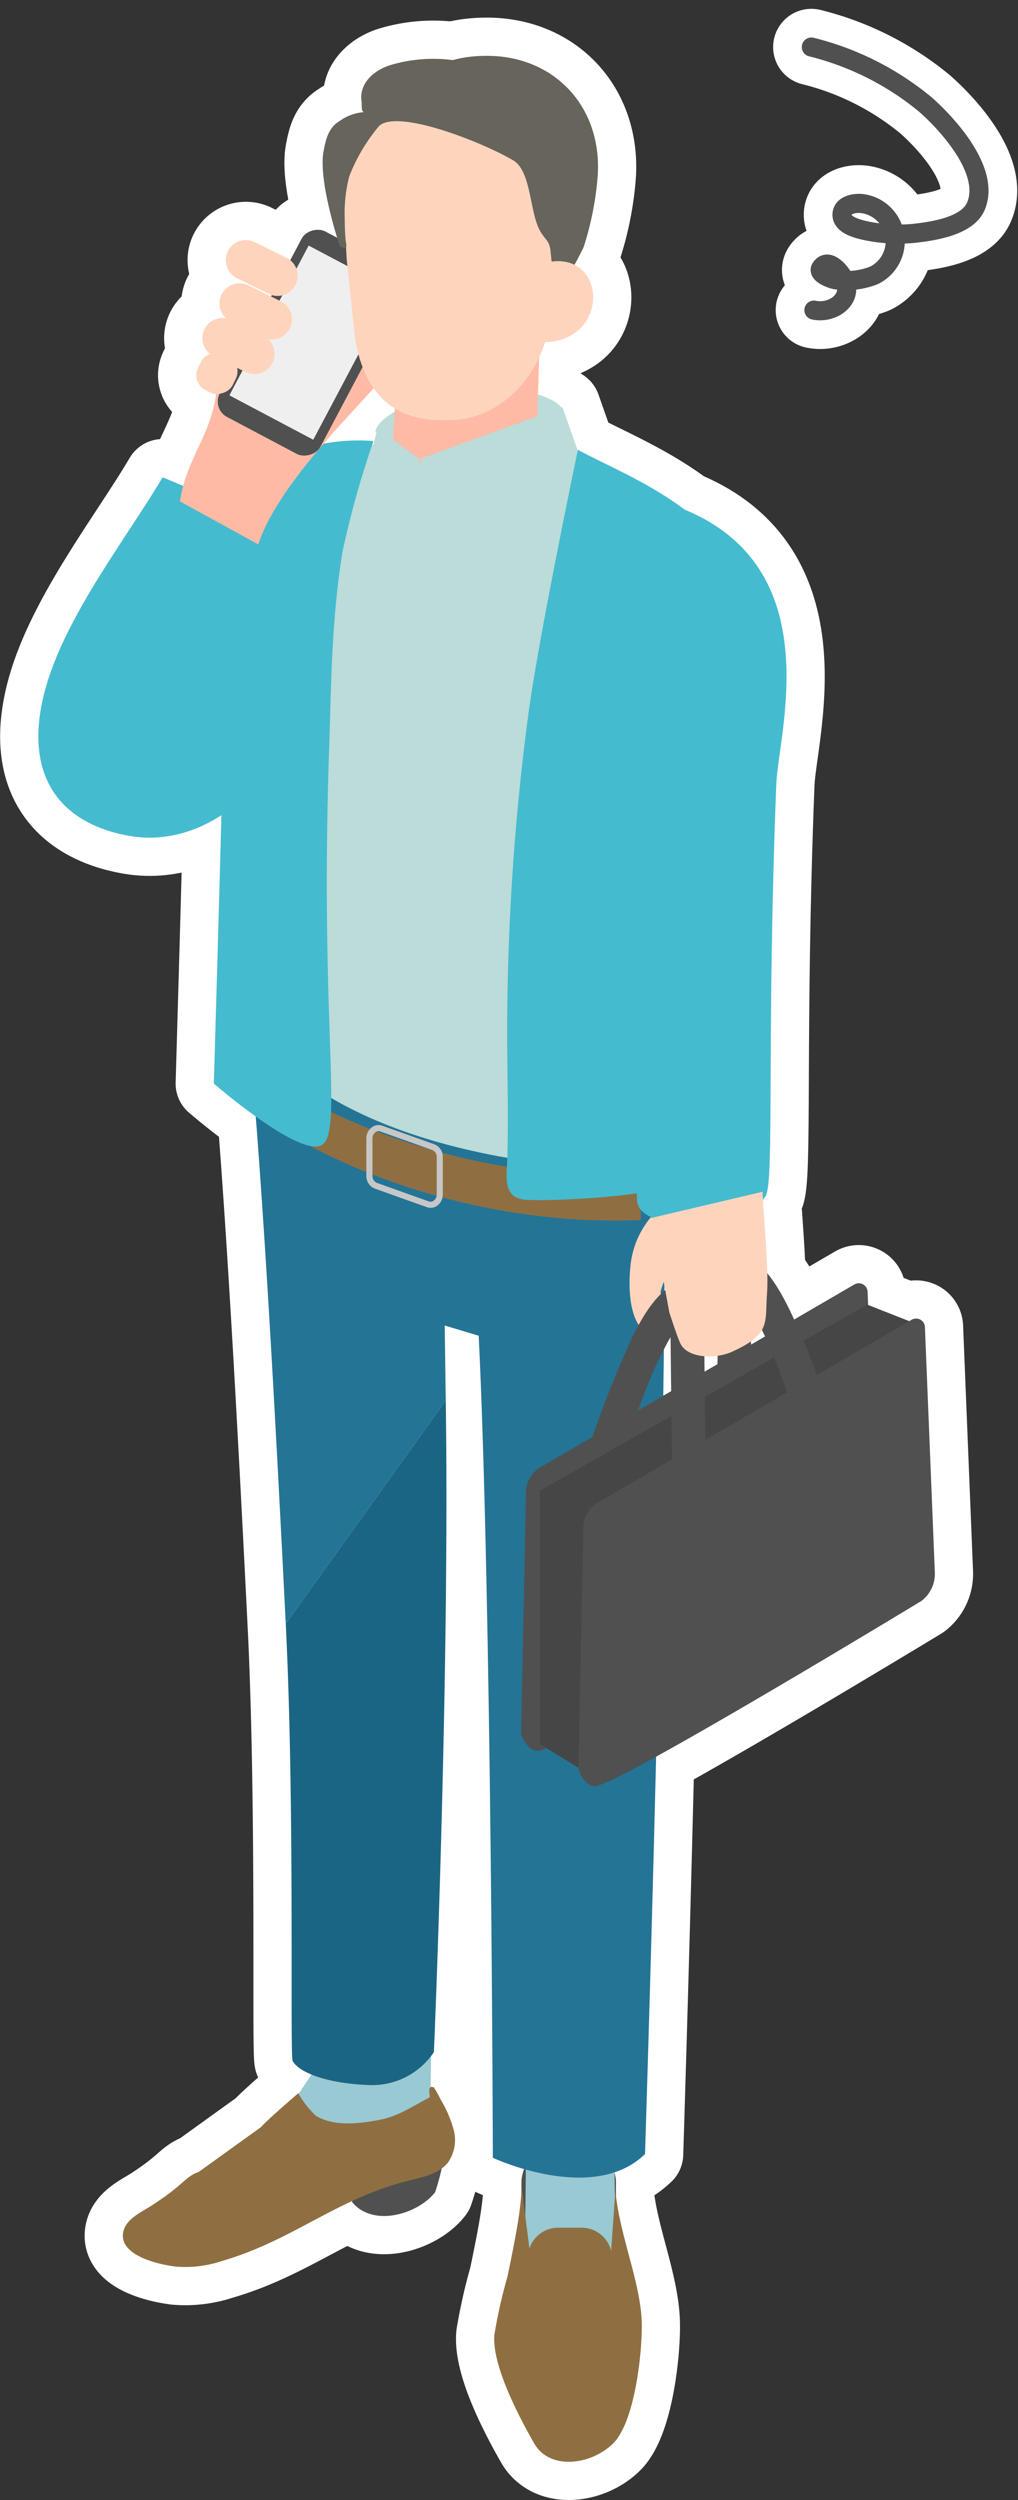
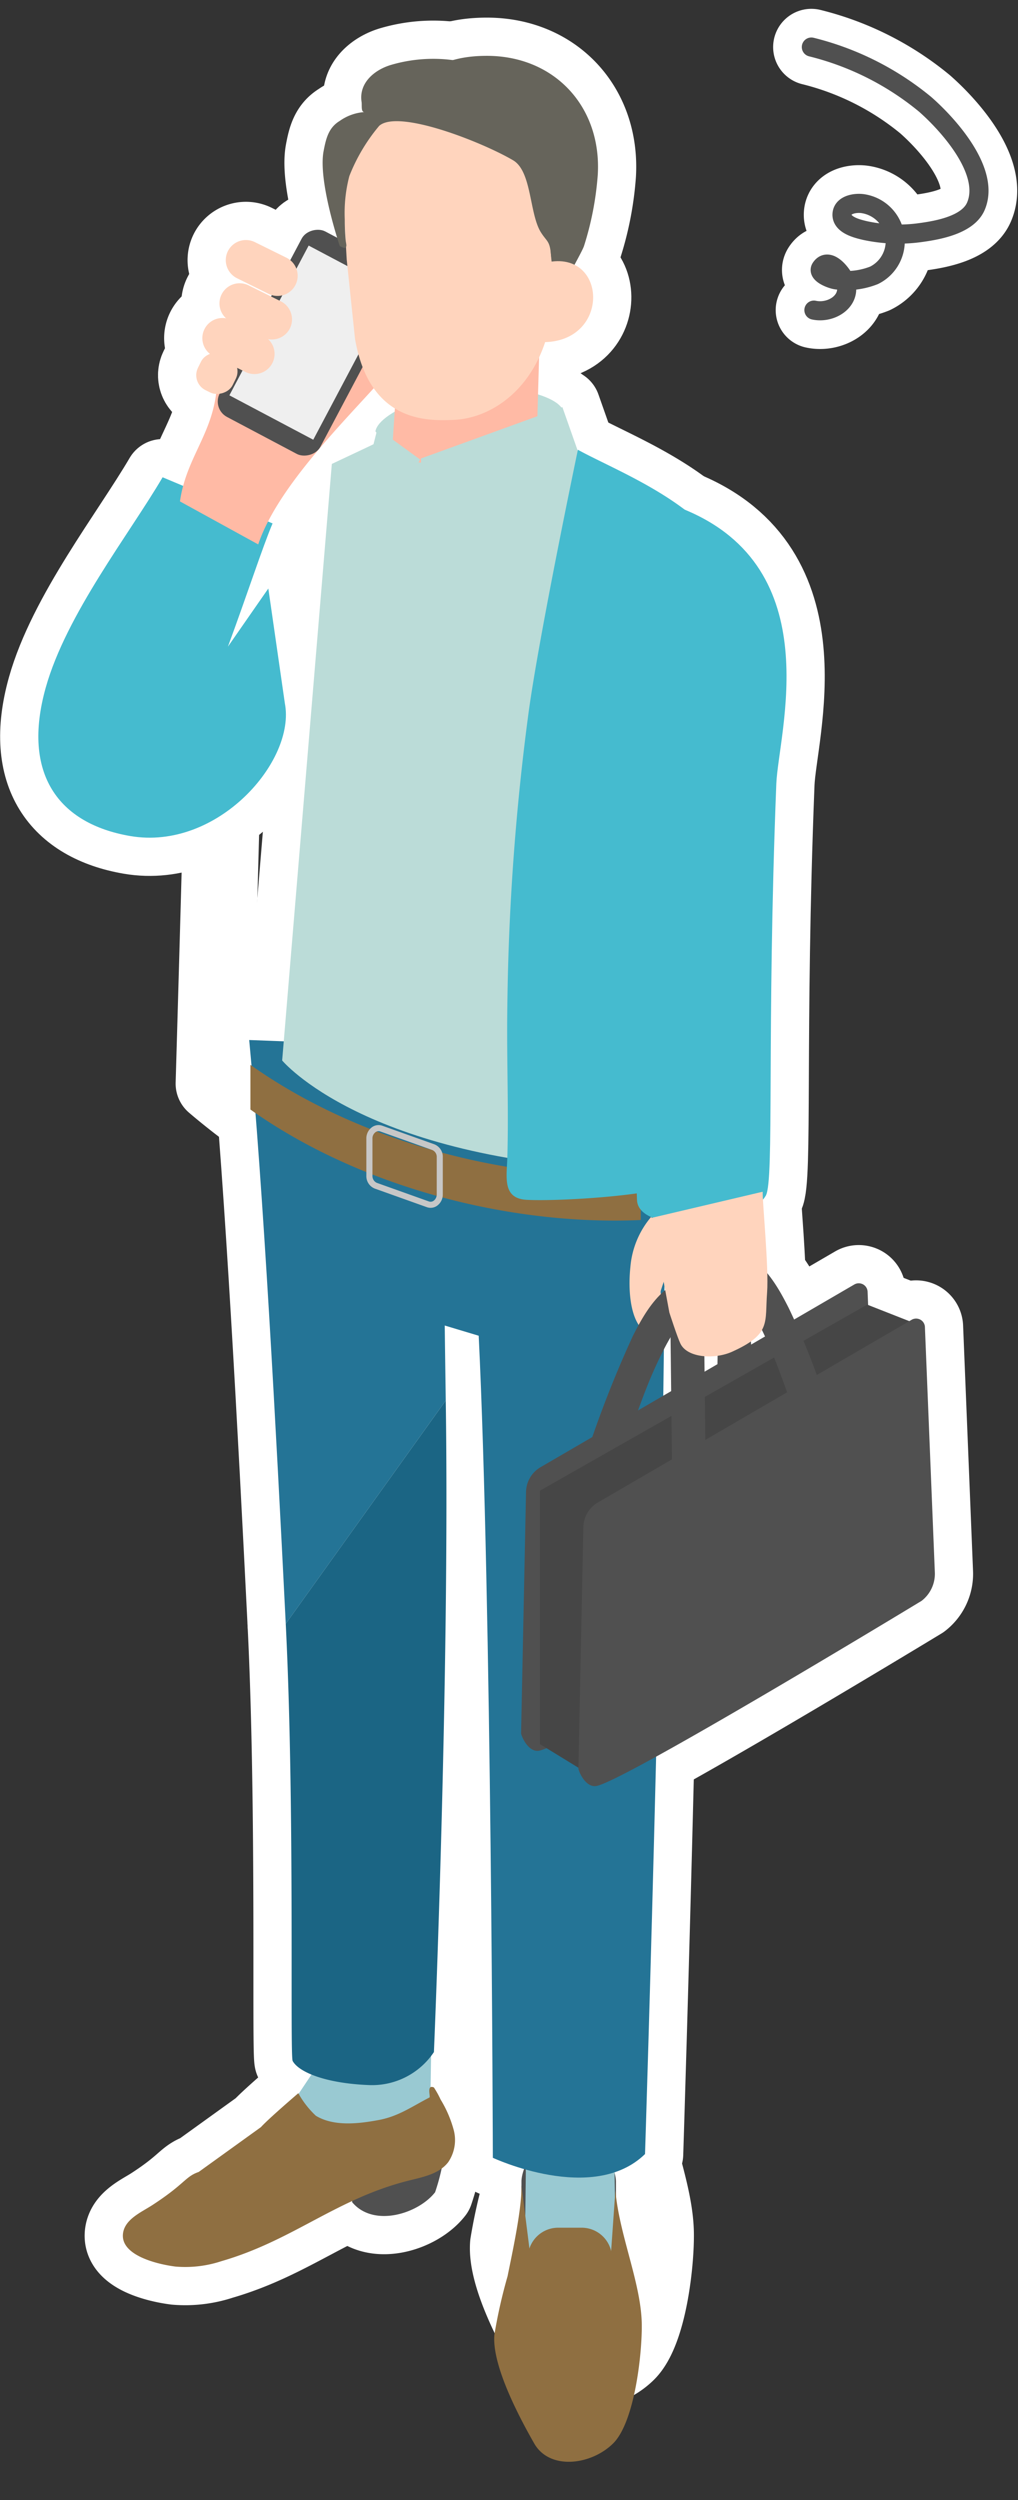
<svg xmlns="http://www.w3.org/2000/svg" height="261.649" viewBox="0 0 106.569 261.649" width="106.569">
  <rect x="0" y="0" width="106.569" height="261.649" fill="#333333" stroke="none" />
  <g fill="none" stroke="#fff" stroke-linecap="round" stroke-linejoin="round" stroke-width="8">
    <path d="m490.769 2648.515h-6.143c-1.032 0-1.864 2.046-1.864 3.078v5.056a1.882 1.882 0 0 0 1.876 1.876h6.143a1.881 1.881 0 0 0 1.875-1.876v-5.056c0-1.032-.856-3.078-1.887-3.078z" transform="translate(-428.173 -2423.276)" />
    <path d="m482.884 2641.976.343 8.065-.139 11.805 9.6-.294-.306-20.263z" transform="translate(-428.181 -2422.742)" />
-     <path d="m492.368 2652.77-.508 7.243-8.225.98-1.1-8.711c.051 2.445-.974 7.1-1.455 9.5a54.117 54.117 0 0 0 -1.383 6.139c-.263 3.232 2.64 8.683 4.175 11.368 1.609 2.815 5.939 2.274 8.251 0 2.248-2.21 3.05-9.339 3.006-12.491-.06-4.288-2.381-9.378-2.761-14.028z" transform="translate(-427.945 -2423.554)" />
+     <path d="m492.368 2652.77-.508 7.243-8.225.98-1.1-8.711a54.117 54.117 0 0 0 -1.383 6.139c-.263 3.232 2.64 8.683 4.175 11.368 1.609 2.815 5.939 2.274 8.251 0 2.248-2.21 3.05-9.339 3.006-12.491-.06-4.288-2.381-9.378-2.761-14.028z" transform="translate(-427.945 -2423.554)" />
    <path d="m489.161 2657.057h-2.561a3.173 3.173 0 0 0 0 6.345h2.566a3.173 3.173 0 0 0 0-6.345z" transform="translate(-428.221 -2423.907)" />
    <path d="m470.7 2526.5v25.552l6.694 2.011c1.343 27.51 1.481 86.037 1.481 86.037s10.487 4.912 15.932-.393c0 0 2.372-73.883 2.024-104.863z" transform="translate(-427.282 -2414.266)" />
    <path d="m458.725 2638.9-4.845 7.249 17.189-2.924.217-13.4-12.035.837z" transform="translate(-426.04 -2421.895)" />
    <path d="m455.814 2583.939 16.75-23.371c-.058-3.894-.109-7.786-.152-11.6l.822.258.977-25.533-22.224-.85c1.461 15.376 2.793 40.367 3.827 61.096z" transform="translate(-425.9 -2413.996)" />
    <path d="m463.794 2651.18c.124.617-.28 1.9-.156 2.517 2.28 2.682 6.949 1.156 8.67-1.06a21.919 21.919 0 0 0 1.087-5.16z" transform="translate(-426.759 -2423.199)" />
    <path d="m470.968 2642.464a9.418 9.418 0 0 0 -.7-1.26c-.809-.344-.327.979-.465 1.05-1.857.958-3.23 1.962-5.284 2.352-2.151.406-4.732.695-6.605-.438a9.57 9.57 0 0 1 -1.841-2.362s-3.11 2.659-3.913 3.55l-6.515 4.692c-1.43.493-1.4 1.225-4.864 3.475-1.16.754-2.958 1.5-3.07 3.071-.158 2.221 3.66 3.125 5.512 3.357a12.055 12.055 0 0 0 4.8-.566c7.52-2.177 12.028-6.539 19.624-8.437 1.505-.376 3.186-.7 4.126-1.934a4.115 4.115 0 0 0 .573-3.344 12.211 12.211 0 0 0 -1.378-3.206z" transform="translate(-424.845 -2422.732)" />
    <path d="m452.126 2525.65v4.676c11.328 8.046 26.984 12.182 40.865 11.563v-4.676c-13.881.619-29.537-3.513-40.865-11.563z" transform="translate(-425.91 -2414.203)" />
    <path d="m478.525 2449.024c-4.783-.063-11.867 2.434-12.272 4.665l5.68 7.1 13.9-9.433c-.902-1.578-5.494-2.309-7.308-2.332z" transform="translate(-426.953 -2408.545)" />
    <path d="m456.119 2586.947c.968 19.4.417 45.2.724 45.759.637 1.16 3.431 2.346 8.024 2.522a7.786 7.786 0 0 0 6.764-3.457s1.669-39.162 1.238-68.194z" transform="translate(-426.205 -2417.004)" />
    <path d="m483.281 2442.886-14.91 4.311s-.483 6.877-.483 7.249l-4.017 1.365 1.238 4.142c2.173 1.657 2.438 5.333 4.61 6.99a3.88 3.88 0 0 0 2.928 1.112 3.717 3.717 0 0 0 1.528-.847c1.683-1.329 13.976-3.541 13.976-3.541l.746-6.9-5.906-3.352c.001-.369.29-10.156.29-10.529z" transform="translate(-426.778 -2408.092)" />
    <path d="m465.6 2456.979 2.84 4.868 2.434-4.868-4.45-3.24z" transform="translate(-426.905 -2408.893)" />
    <path d="m471.4 2456.7.122 7.074 17.221-5.248-2.536-7.2z" transform="translate(-427.333 -2408.714)" />
    <path d="m469.937 2457.4c-4.447-.473-4.208-2.114-4.208-2.114s-2.652 1.265-4.815 2.276l-5.2 62.434s8.623 10.39 36.256 11.5l-3.834-74.018s-13.084.463-18.199-.078z" transform="translate(-426.176 -2409.007)" />
    <path d="m452.23 2470.891-4.232 6.09c2.006-5.423 3.625-10.417 4.676-12.9l-11.512-4.829c-3.455 5.9-10.083 14.334-12.235 22.013-2.539 9.058 1.372 14.253 8.843 15.534 9.114 1.565 17.367-7.834 16.189-13.9q-.859-5.999-1.729-12.008z" transform="translate(-424.14 -2409.3)" />
    <path d="m457.443 2455.933c-2.87 1.041-4.759 1.518-6.162 4.476a20.558 20.558 0 0 0 -1.622 5c-.719 3.742-.48 7.487-.477 11.531 0 4.9-1.191 45.463-1.191 45.463s8.654 7.493 11.163 6.49-.1-11.969.909-41.644c.218-6.383.219-13.24 1.4-20.532a98.746 98.746 0 0 1 3.238-11.563 19.525 19.525 0 0 0 -7.258.779z" transform="translate(-425.605 -2408.993)" />
    <path d="m465.055 2443.393a2.162 2.162 0 0 0 -1.855.817c-.473.522-.8 1.159-1.247 1.706a5.235 5.235 0 0 1 -5.859 1.509 24.429 24.429 0 0 1 -2.787-1.652 3.768 3.768 0 0 0 -3.1-.518c-1.575.589-2.039 2.553-2.276 4.219-.62 4.377-3.148 6.754-3.768 11.132l8.191 4.5c1.907-5.686 8.254-12.115 12.285-16.557a6.436 6.436 0 0 0 1.739-2.638 2.025 2.025 0 0 0 -1.323-2.518z" transform="translate(-425.323 -2408.128)" />
    <rect height="11.924" rx="1.829" transform="matrix(.468 -.884 .884 .468 22.151 42.785)" width="21.966" />
    <path d="m0 0h17.731v9.931h-17.731z" transform="matrix(.468 -.884 .884 .468 24.014 41.375)" />
    <path d="m455.052 2439.218-3.344-1.653a2.109 2.109 0 1 0 -1.868 3.781l3.344 1.652a2.115 2.115 0 0 0 2.825-.957 2.115 2.115 0 0 0 -.957-2.823z" transform="translate(-425.655 -2407.683)" />
    <path d="m453.078 2443.122-3.344-1.652a2.108 2.108 0 0 0 -1.868 3.781l3.344 1.652a2.108 2.108 0 1 0 1.868-3.781z" transform="translate(-425.509 -2407.971)" />
    <rect height="4.056" rx="1.747" transform="matrix(.443 -.897 .897 .443 19.95 40.061)" width="4.217" />
    <path d="m455.726 2434.31-3.345-1.652a2.114 2.114 0 0 0 -2.824.957 2.114 2.114 0 0 0 .956 2.824l3.345 1.653a2.109 2.109 0 0 0 1.868-3.781z" transform="translate(-425.705 -2407.321)" />
    <path d="m468.635 2417.182c-3.794.278-6.146 7.647-6.146 7.647l.483 8.527.869 8.3c1.525 8.711 7.439 8.6 10.3 8.482 4.634-.185 9.914-4.278 10.436-12.608a50.815 50.815 0 0 1 1.249-7.394l-5.2-8.868s-8.196-4.368-11.991-4.086z" transform="translate(-426.676 -2406.192)" />
    <path d="m477.945 2411.627c-5.9 0-7.467 2.866-11.167 5.8-1.5 1.188 5.806-.931 7.934-.559 2.042.356 8.268 3.282 9.629 4.895 1.045 1.236.253 5.981.253 5.981s-.388 6.207 1.014 8.957c-.174-.34 2.289-4.469 2.511-5.188a32.238 32.238 0 0 0 1.436-7.449c.419-7.101-4.523-12.437-11.61-12.437z" transform="translate(-426.977 -2405.783)" />
    <path d="m485.211 2435.053-.256 8.252c7.501.203 7.009-10.105.256-8.252z" transform="translate(-428.335 -2407.497)" />
    <path d="m482.276 2417.106-.207-.2a12.185 12.185 0 0 1 -.916-.963 9.936 9.936 0 0 0 -.931-1.187 11.678 11.678 0 0 0 -5.883-2.595 15.662 15.662 0 0 0 -6.9.442c-1.7.506-3.375 1.865-3.076 3.862.056.369-.081 1.07.293 1.073a5.071 5.071 0 0 0 -2.574.922c-1.17.707-1.441 1.829-1.695 3.171-.6 3.147 1.7 9.94 1.7 9.94.113.04.408.209.516.181.292-.079.125-.474.1-.76-.069-.749-.1-1.5-.1-2.256a15.259 15.259 0 0 1 .481-4.5 18.881 18.881 0 0 1 3.124-5.256c2-1.773 10.774 1.7 14.013 3.6 1.988 1.166 1.689 5.636 2.935 7.574.639.995.909.84 1.041 2.367.086 1 1.094.41 1.174.168a18.039 18.039 0 0 0 .9-5.718c-.037-2.468-.422-5.544-1.867-7.616a15.346 15.346 0 0 0 -2.128-2.249z" transform="translate(-426.513 -2405.808)" />
    <path d="m500.433 2462.853c-.245-.1-7.727 7.567-7.811 7.879-1.028 20.751 2.284 42.967 2.947 64.411.116 3.734 11.641 2.8 13.486-.443.91-1.6.073-17 1.1-43.108.214-5.309 5.531-22.549-9.722-28.739z" transform="translate(-428.886 -2409.566)" />
    <path d="m488.545 2456.142s-4.068 19.406-5.173 27.586a252.413 252.413 0 0 0 -2.195 29.414q-.018 1.06-.028 2.12c-.048 4.971.149 9.939.013 14.9-.057 2.069-.567 4.332 2.007 4.479 3.55.2 15.684-.538 16.646-2.206 2.369-3.44 1.644-7.844 1.391-14.517-.566-4.26-.138-10.284 3.363-20.865 2.241-6.775 3.442-19.724.975-27.2-2.516-7.62-12.418-11.191-16.999-13.711z" transform="translate(-428.049 -2409.07)" />
    <path d="m515.528 2410.634a30.028 30.028 0 0 1 11.908 5.991c2.463 2.163 6.872 7.053 5.314 10.677-.826 1.923-3.9 2.49-5.73 2.74a16.676 16.676 0 0 1 -5.86-.2c-.824-.194-2.549-.6-2.416-1.779.107-.959 1.416-1.154 2.19-1.036a3.978 3.978 0 0 1 1.157 7.5 7.82 7.82 0 0 1 -3.857.485c-.489-.023-2.127-.629-1.715-1.254.844-1.279 2.379.773 2.613 1.557.581 1.948-1.573 3.242-3.336 2.851" transform="translate(-430.592 -2405.71)" />
    <path d="m472.348 2534.469-5.446-1.944a1.172 1.172 0 0 0 -1.083.153 1.446 1.446 0 0 0 -.59 1.19v3.892a1.4 1.4 0 0 0 .884 1.343l5.445 1.944a1.168 1.168 0 0 0 1.083-.153 1.444 1.444 0 0 0 .591-1.19v-3.892a1.4 1.4 0 0 0 -.884-1.343zm.249 5.235a.812.812 0 0 1 -.321.671.542.542 0 0 1 -.5.074l-5.446-1.945a.775.775 0 0 1 -.462-.744v-3.892a.811.811 0 0 1 .321-.67.537.537 0 0 1 .5-.074l5.446 1.944a.778.778 0 0 1 .463.745z" transform="translate(-426.878 -2414.706)" />
    <path d="m499.609 2546.434-2.37-3.6a9.3 9.3 0 0 0 -2.176 5.271c-.193 1.827-.13 4.482.864 6.028.381.592 2.285 2.708 3.047 1.311.573-1.05-.93-4.262-.72-4.908.482-1.481.873-2.618 1.355-4.102z" transform="translate(-429.074 -2415.472)" />
    <path d="m504.4 2550.378a4.612 4.612 0 0 0 -4.061-.525c-2.615.952-4.126 3.544-5.337 5.944a115.661 115.661 0 0 0 -4.321 10.8 1.861 1.861 0 0 0 .177 1.39 1.8 1.8 0 0 0 1.051.83 6.573 6.573 0 0 0 2.462-1c.4-.267.32-1.86.484-2.322.6-1.684 1.206-3.367 1.88-5.021.431-1.032.89-2.05 1.4-3.044a21.127 21.127 0 0 1 1.564-2.67 7.806 7.806 0 0 1 1.04-1.1 4.7 4.7 0 0 1 .566-.342 3.472 3.472 0 0 1 .382-.108 3.025 3.025 0 0 1 .312 0c.1.023.2.051.3.084a3.438 3.438 0 0 1 .353.213 4.321 4.321 0 0 1 .421.434 5.152 5.152 0 0 1 .386.671 7.264 7.264 0 0 1 .336 1.338 23.566 23.566 0 0 1 .067 2.621q-.018 1.549-.036 3.1-.035 3.121-.071 6.242-.019 1.752-.04 3.5a1.76 1.76 0 1 0 3.519 0q.05-4.4.1-8.8.025-2.152.049-4.3a14.094 14.094 0 0 0 -.445-4.418 6.574 6.574 0 0 0 -2.538-3.517z" transform="translate(-428.752 -2415.972)" />
    <path d="m518.305 2550.365a.921.921 0 0 0 -.7.094l-32.847 19.122a3.065 3.065 0 0 0 -1.523 2.649l-.516 25.185c0 .253.713 2 1.847 1.846 2.769-.384 34.08-19.385 34.08-19.385a3.572 3.572 0 0 0 1.385-3l-1.037-25.62a.918.918 0 0 0 -.689-.891z" transform="translate(-428.169 -2416.027)" />
    <path d="m484.851 2572.216v26.528l4.852 2.976 33.9-19.537.453-27.495-4.948-1.944z" transform="translate(-428.327 -2416.204)" />
    <path d="m524.784 2554.352a.92.92 0 0 0 -.7.094l-32.847 19.122a3.065 3.065 0 0 0 -1.523 2.649l-.516 25.185c0 .254.713 2 1.847 1.846 2.769-.384 34.08-19.385 34.08-19.385a3.573 3.573 0 0 0 1.385-3l-1.037-25.62a.918.918 0 0 0 -.689-.891z" transform="translate(-428.647 -2416.32)" />
    <path d="m511.986 2552.641c-1.211-2.4-2.722-4.992-5.337-5.944a4.61 4.61 0 0 0 -4.061.525 6.584 6.584 0 0 0 -2.536 3.518 14.158 14.158 0 0 0 -.445 4.42q.024 2.152.049 4.3.051 4.4.1 8.8a1.76 1.76 0 1 0 3.518 0l-.04-3.5q-.036-3.122-.071-6.242-.017-1.549-.035-3.1a23.326 23.326 0 0 1 .067-2.62 7.216 7.216 0 0 1 .336-1.339 5.1 5.1 0 0 1 .386-.671 4.527 4.527 0 0 1 .421-.434 3.685 3.685 0 0 1 .353-.212 3.029 3.029 0 0 1 .3-.084c.1-.006.207-.006.312 0a3.4 3.4 0 0 1 .381.108 4.624 4.624 0 0 1 .566.344 7.716 7.716 0 0 1 1.04 1.1 21.138 21.138 0 0 1 1.565 2.671c.508.994.968 2.012 1.4 3.043.673 1.655 1.278 3.338 1.88 5.022a2.025 2.025 0 0 0 .809 1.078 1.741 1.741 0 0 0 1.356.182 1.8 1.8 0 0 0 1.051-.83 1.862 1.862 0 0 0 .177-1.39 75.913 75.913 0 0 0 -3.542-8.745z" transform="translate(-429.416 -2415.739)" />
    <path d="m509.1 2539.988-11.6 2.73 1.834 9.917s.836 2.588 1.158 3.253c.723 1.5 3.587 1.668 5.409.845 4.113-1.859 3.418-3.023 3.663-6.2.195-2.525-.506-9.662-.464-10.545z" transform="translate(-429.261 -2415.262)" />
  </g>
  <path d="m490.769 2648.515h-6.143c-1.032 0-1.864 2.046-1.864 3.078v5.056a1.882 1.882 0 0 0 1.876 1.876h6.143a1.881 1.881 0 0 0 1.875-1.876v-5.056c0-1.032-.856-3.078-1.887-3.078z" fill="#505050" transform="translate(-428.173 -2423.276)" />
  <path d="m482.884 2641.976.343 8.065-.139 11.805 9.6-.294-.306-20.263z" fill="#99c9d2" transform="translate(-428.181 -2422.742)" />
  <path d="m492.368 2652.77-.508 7.243-8.225.98-1.1-8.711c.051 2.445-.974 7.1-1.455 9.5a54.117 54.117 0 0 0 -1.383 6.139c-.263 3.232 2.64 8.683 4.175 11.368 1.609 2.815 5.939 2.274 8.251 0 2.248-2.21 3.05-9.339 3.006-12.491-.06-4.288-2.381-9.378-2.761-14.028z" fill="#8f6f41" transform="translate(-427.945 -2423.554)" />
  <path d="m489.161 2657.057h-2.561a3.173 3.173 0 0 0 0 6.345h2.566a3.173 3.173 0 0 0 0-6.345z" fill="#8f6f41" transform="translate(-428.221 -2423.907)" />
  <path d="m470.7 2526.5v25.552l6.694 2.011c1.343 27.51 1.481 86.037 1.481 86.037s10.487 4.912 15.932-.393c0 0 2.372-73.883 2.024-104.863z" fill="#247496" transform="translate(-427.282 -2414.266)" />
  <path d="m458.725 2638.9-4.845 7.249 17.189-2.924.217-13.4-12.035.837z" fill="#99c9d2" transform="translate(-426.04 -2421.895)" />
  <path d="m455.814 2583.939 16.75-23.371c-.058-3.894-.109-7.786-.152-11.6l.822.258.977-25.533-22.224-.85c1.461 15.376 2.793 40.367 3.827 61.096z" fill="#247496" transform="translate(-425.9 -2413.996)" />
  <path d="m463.794 2651.18c.124.617-.28 1.9-.156 2.517 2.28 2.682 6.949 1.156 8.67-1.06a21.919 21.919 0 0 0 1.087-5.16z" fill="#505050" transform="translate(-426.759 -2423.199)" />
  <path d="m470.968 2642.464a9.418 9.418 0 0 0 -.7-1.26c-.809-.344-.327.979-.465 1.05-1.857.958-3.23 1.962-5.284 2.352-2.151.406-4.732.695-6.605-.438a9.57 9.57 0 0 1 -1.841-2.362s-3.11 2.659-3.913 3.55l-6.515 4.692c-1.43.493-1.4 1.225-4.864 3.475-1.16.754-2.958 1.5-3.07 3.071-.158 2.221 3.66 3.125 5.512 3.357a12.055 12.055 0 0 0 4.8-.566c7.52-2.177 12.028-6.539 19.624-8.437 1.505-.376 3.186-.7 4.126-1.934a4.115 4.115 0 0 0 .573-3.344 12.211 12.211 0 0 0 -1.378-3.206z" fill="#8f6f41" transform="translate(-424.845 -2422.732)" />
  <path d="m452.126 2525.65v4.676c11.328 8.046 26.984 12.182 40.865 11.563v-4.676c-13.881.619-29.537-3.513-40.865-11.563z" fill="#8f6f41" transform="translate(-425.91 -2414.203)" />
  <path d="m478.525 2449.024c-4.783-.063-11.867 2.434-12.272 4.665l5.68 7.1 13.9-9.433c-.902-1.578-5.494-2.309-7.308-2.332z" fill="#bbdcd8" transform="translate(-426.953 -2408.545)" />
  <path d="m456.119 2586.947c.968 19.4.417 45.2.724 45.759.637 1.16 3.431 2.346 8.024 2.522a7.786 7.786 0 0 0 6.764-3.457s1.669-39.162 1.238-68.194z" fill="#1b6584" transform="translate(-426.205 -2417.004)" />
  <path d="m483.281 2442.886-14.91 4.311s-.483 6.877-.483 7.249l-4.017 1.365 1.238 4.142c2.173 1.657 2.438 5.333 4.61 6.99a3.88 3.88 0 0 0 2.928 1.112 3.717 3.717 0 0 0 1.528-.847c1.683-1.329 13.976-3.541 13.976-3.541l.746-6.9-5.906-3.352c.001-.369.29-10.156.29-10.529z" fill="#ffbaa5" transform="translate(-426.778 -2408.092)" />
  <path d="m465.6 2456.979 2.84 4.868 2.434-4.868-4.45-3.24z" fill="#bbdcd8" transform="translate(-426.905 -2408.893)" />
  <path d="m471.4 2456.7.122 7.074 17.221-5.248-2.536-7.2z" fill="#bbdcd8" transform="translate(-427.333 -2408.714)" />
  <path d="m469.937 2457.4c-4.447-.473-4.208-2.114-4.208-2.114s-2.652 1.265-4.815 2.276l-5.2 62.434s8.623 10.39 36.256 11.5l-3.834-74.018s-13.084.463-18.199-.078z" fill="#bbdcd8" transform="translate(-426.176 -2409.007)" />
  <path d="m452.23 2470.891-4.232 6.09c2.006-5.423 3.625-10.417 4.676-12.9l-11.512-4.829c-3.455 5.9-10.083 14.334-12.235 22.013-2.539 9.058 1.372 14.253 8.843 15.534 9.114 1.565 17.367-7.834 16.189-13.9q-.859-5.999-1.729-12.008z" fill="#45bbcf" transform="translate(-424.14 -2409.3)" />
-   <path d="m457.443 2455.933c-2.87 1.041-4.759 1.518-6.162 4.476a20.558 20.558 0 0 0 -1.622 5c-.719 3.742-.48 7.487-.477 11.531 0 4.9-1.191 45.463-1.191 45.463s8.654 7.493 11.163 6.49-.1-11.969.909-41.644c.218-6.383.219-13.24 1.4-20.532a98.746 98.746 0 0 1 3.238-11.563 19.525 19.525 0 0 0 -7.258.779z" fill="#45bbcf" transform="translate(-425.605 -2408.993)" />
  <path d="m465.055 2443.393a2.162 2.162 0 0 0 -1.855.817c-.473.522-.8 1.159-1.247 1.706a5.235 5.235 0 0 1 -5.859 1.509 24.429 24.429 0 0 1 -2.787-1.652 3.768 3.768 0 0 0 -3.1-.518c-1.575.589-2.039 2.553-2.276 4.219-.62 4.377-3.148 6.754-3.768 11.132l8.191 4.5c1.907-5.686 8.254-12.115 12.285-16.557a6.436 6.436 0 0 0 1.739-2.638 2.025 2.025 0 0 0 -1.323-2.518z" fill="#ffbaa5" transform="translate(-425.323 -2408.128)" />
  <rect fill="#505050" height="11.924" rx="1.829" transform="matrix(.468 -.884 .884 .468 22.151 42.785)" width="21.966" />
  <path d="m0 0h17.731v9.931h-17.731z" fill="#efefef" transform="matrix(.468 -.884 .884 .468 24.014 41.375)" />
  <path d="m455.052 2439.218-3.344-1.653a2.109 2.109 0 1 0 -1.868 3.781l3.344 1.652a2.115 2.115 0 0 0 2.825-.957 2.115 2.115 0 0 0 -.957-2.823z" fill="#ffd4bd" transform="translate(-425.655 -2407.683)" />
  <path d="m453.078 2443.122-3.344-1.652a2.108 2.108 0 0 0 -1.868 3.781l3.344 1.652a2.108 2.108 0 1 0 1.868-3.781z" fill="#ffd4bd" transform="translate(-425.509 -2407.971)" />
  <rect fill="#ffd4bd" height="4.056" rx="1.747" transform="matrix(.443 -.897 .897 .443 19.95 40.061)" width="4.217" />
  <path d="m455.726 2434.31-3.345-1.652a2.114 2.114 0 0 0 -2.824.957 2.114 2.114 0 0 0 .956 2.824l3.345 1.653a2.109 2.109 0 0 0 1.868-3.781z" fill="#ffd4bd" transform="translate(-425.705 -2407.321)" />
  <path d="m468.635 2417.182c-3.794.278-6.146 7.647-6.146 7.647l.483 8.527.869 8.3c1.525 8.711 7.439 8.6 10.3 8.482 4.634-.185 9.914-4.278 10.436-12.608a50.815 50.815 0 0 1 1.249-7.394l-5.2-8.868s-8.196-4.368-11.991-4.086z" fill="#ffd4bd" transform="translate(-426.676 -2406.192)" />
  <path d="m477.945 2411.627c-5.9 0-7.467 2.866-11.167 5.8-1.5 1.188 5.806-.931 7.934-.559 2.042.356 8.268 3.282 9.629 4.895 1.045 1.236.253 5.981.253 5.981s-.388 6.207 1.014 8.957c-.174-.34 2.289-4.469 2.511-5.188a32.238 32.238 0 0 0 1.436-7.449c.419-7.101-4.523-12.437-11.61-12.437z" fill="#66645b" transform="translate(-426.977 -2405.783)" />
  <path d="m485.211 2435.053-.256 8.252c7.501.203 7.009-10.105.256-8.252z" fill="#ffd4bd" transform="translate(-428.335 -2407.497)" />
  <path d="m482.276 2417.106-.207-.2a12.185 12.185 0 0 1 -.916-.963 9.936 9.936 0 0 0 -.931-1.187 11.678 11.678 0 0 0 -5.883-2.595 15.662 15.662 0 0 0 -6.9.442c-1.7.506-3.375 1.865-3.076 3.862.056.369-.081 1.07.293 1.073a5.071 5.071 0 0 0 -2.574.922c-1.17.707-1.441 1.829-1.695 3.171-.6 3.147 1.7 9.94 1.7 9.94.113.04.408.209.516.181.292-.079.125-.474.1-.76-.069-.749-.1-1.5-.1-2.256a15.259 15.259 0 0 1 .481-4.5 18.881 18.881 0 0 1 3.124-5.256c2-1.773 10.774 1.7 14.013 3.6 1.988 1.166 1.689 5.636 2.935 7.574.639.995.909.84 1.041 2.367.086 1 1.094.41 1.174.168a18.039 18.039 0 0 0 .9-5.718c-.037-2.468-.422-5.544-1.867-7.616a15.346 15.346 0 0 0 -2.128-2.249z" fill="#66645b" transform="translate(-426.513 -2405.808)" />
  <path d="m500.433 2462.853c-.245-.1-7.727 7.567-7.811 7.879-1.028 20.751 2.284 42.967 2.947 64.411.116 3.734 11.641 2.8 13.486-.443.91-1.6.073-17 1.1-43.108.214-5.309 5.531-22.549-9.722-28.739z" fill="#45bbcf" transform="translate(-428.886 -2409.566)" />
  <path d="m488.545 2456.142s-4.068 19.406-5.173 27.586a252.413 252.413 0 0 0 -2.195 29.414q-.018 1.06-.028 2.12c-.048 4.971.149 9.939.013 14.9-.057 2.069-.567 4.332 2.007 4.479 3.55.2 15.684-.538 16.646-2.206 2.369-3.44 1.644-7.844 1.391-14.517-.566-4.26-.138-10.284 3.363-20.865 2.241-6.775 3.442-19.724.975-27.2-2.516-7.62-12.418-11.191-16.999-13.711z" fill="#45bbcf" transform="translate(-428.049 -2409.07)" />
  <path d="m515.528 2410.634a30.028 30.028 0 0 1 11.908 5.991c2.463 2.163 6.872 7.053 5.314 10.677-.826 1.923-3.9 2.49-5.73 2.74a16.676 16.676 0 0 1 -5.86-.2c-.824-.194-2.549-.6-2.416-1.779.107-.959 1.416-1.154 2.19-1.036a3.978 3.978 0 0 1 1.157 7.5 7.82 7.82 0 0 1 -3.857.485c-.489-.023-2.127-.629-1.715-1.254.844-1.279 2.379.773 2.613 1.557.581 1.948-1.573 3.242-3.336 2.851" fill="none" stroke="#505050" stroke-linecap="round" stroke-linejoin="round" stroke-width="2" transform="translate(-430.592 -2405.71)" />
  <path d="m472.348 2534.469-5.446-1.944a1.172 1.172 0 0 0 -1.083.153 1.446 1.446 0 0 0 -.59 1.19v3.892a1.4 1.4 0 0 0 .884 1.343l5.445 1.944a1.168 1.168 0 0 0 1.083-.153 1.444 1.444 0 0 0 .591-1.19v-3.892a1.4 1.4 0 0 0 -.884-1.343zm.249 5.235a.812.812 0 0 1 -.321.671.542.542 0 0 1 -.5.074l-5.446-1.945a.775.775 0 0 1 -.462-.744v-3.892a.811.811 0 0 1 .321-.67.537.537 0 0 1 .5-.074l5.446 1.944a.778.778 0 0 1 .463.745z" fill="#c7c7c7" transform="translate(-426.878 -2414.706)" />
  <path d="m499.609 2546.434-2.37-3.6a9.3 9.3 0 0 0 -2.176 5.271c-.193 1.827-.13 4.482.864 6.028.381.592 2.285 2.708 3.047 1.311.573-1.05-.93-4.262-.72-4.908.482-1.481.873-2.618 1.355-4.102z" fill="#ffd4bd" transform="translate(-429.074 -2415.472)" />
  <path d="m504.4 2550.378a4.612 4.612 0 0 0 -4.061-.525c-2.615.952-4.126 3.544-5.337 5.944a115.661 115.661 0 0 0 -4.321 10.8 1.861 1.861 0 0 0 .177 1.39 1.8 1.8 0 0 0 1.051.83 6.573 6.573 0 0 0 2.462-1c.4-.267.32-1.86.484-2.322.6-1.684 1.206-3.367 1.88-5.021.431-1.032.89-2.05 1.4-3.044a21.127 21.127 0 0 1 1.564-2.67 7.806 7.806 0 0 1 1.04-1.1 4.7 4.7 0 0 1 .566-.342 3.472 3.472 0 0 1 .382-.108 3.025 3.025 0 0 1 .312 0c.1.023.2.051.3.084a3.438 3.438 0 0 1 .353.213 4.321 4.321 0 0 1 .421.434 5.152 5.152 0 0 1 .386.671 7.264 7.264 0 0 1 .336 1.338 23.566 23.566 0 0 1 .067 2.621q-.018 1.549-.036 3.1-.035 3.121-.071 6.242-.019 1.752-.04 3.5a1.76 1.76 0 1 0 3.519 0q.05-4.4.1-8.8.025-2.152.049-4.3a14.094 14.094 0 0 0 -.445-4.418 6.574 6.574 0 0 0 -2.538-3.517z" fill="#505050" transform="translate(-428.752 -2415.972)" />
  <path d="m518.305 2550.365a.921.921 0 0 0 -.7.094l-32.847 19.122a3.065 3.065 0 0 0 -1.523 2.649l-.516 25.185c0 .253.713 2 1.847 1.846 2.769-.384 34.08-19.385 34.08-19.385a3.572 3.572 0 0 0 1.385-3l-1.037-25.62a.918.918 0 0 0 -.689-.891z" fill="#505050" transform="translate(-428.169 -2416.027)" />
  <path d="m484.851 2572.216v26.528l4.852 2.976 33.9-19.537.453-27.495-4.948-1.944z" fill="#464646" transform="translate(-428.327 -2416.204)" />
  <path d="m524.784 2554.352a.92.92 0 0 0 -.7.094l-32.847 19.122a3.065 3.065 0 0 0 -1.523 2.649l-.516 25.185c0 .254.713 2 1.847 1.846 2.769-.384 34.08-19.385 34.08-19.385a3.573 3.573 0 0 0 1.385-3l-1.037-25.62a.918.918 0 0 0 -.689-.891z" fill="#505050" transform="translate(-428.647 -2416.32)" />
  <path d="m511.986 2552.641c-1.211-2.4-2.722-4.992-5.337-5.944a4.61 4.61 0 0 0 -4.061.525 6.584 6.584 0 0 0 -2.536 3.518 14.158 14.158 0 0 0 -.445 4.42q.024 2.152.049 4.3.051 4.4.1 8.8a1.76 1.76 0 1 0 3.518 0l-.04-3.5q-.036-3.122-.071-6.242-.017-1.549-.035-3.1a23.326 23.326 0 0 1 .067-2.62 7.216 7.216 0 0 1 .336-1.339 5.1 5.1 0 0 1 .386-.671 4.527 4.527 0 0 1 .421-.434 3.685 3.685 0 0 1 .353-.212 3.029 3.029 0 0 1 .3-.084c.1-.006.207-.006.312 0a3.4 3.4 0 0 1 .381.108 4.624 4.624 0 0 1 .566.344 7.716 7.716 0 0 1 1.04 1.1 21.138 21.138 0 0 1 1.565 2.671c.508.994.968 2.012 1.4 3.043.673 1.655 1.278 3.338 1.88 5.022a2.025 2.025 0 0 0 .809 1.078 1.741 1.741 0 0 0 1.356.182 1.8 1.8 0 0 0 1.051-.83 1.862 1.862 0 0 0 .177-1.39 75.913 75.913 0 0 0 -3.542-8.745z" fill="#505050" transform="translate(-429.416 -2415.739)" />
  <path d="m509.1 2539.988-11.6 2.73 1.834 9.917s.836 2.588 1.158 3.253c.723 1.5 3.587 1.668 5.409.845 4.113-1.859 3.418-3.023 3.663-6.2.195-2.525-.506-9.662-.464-10.545z" fill="#ffd4bd" transform="translate(-429.261 -2415.262)" />
</svg>